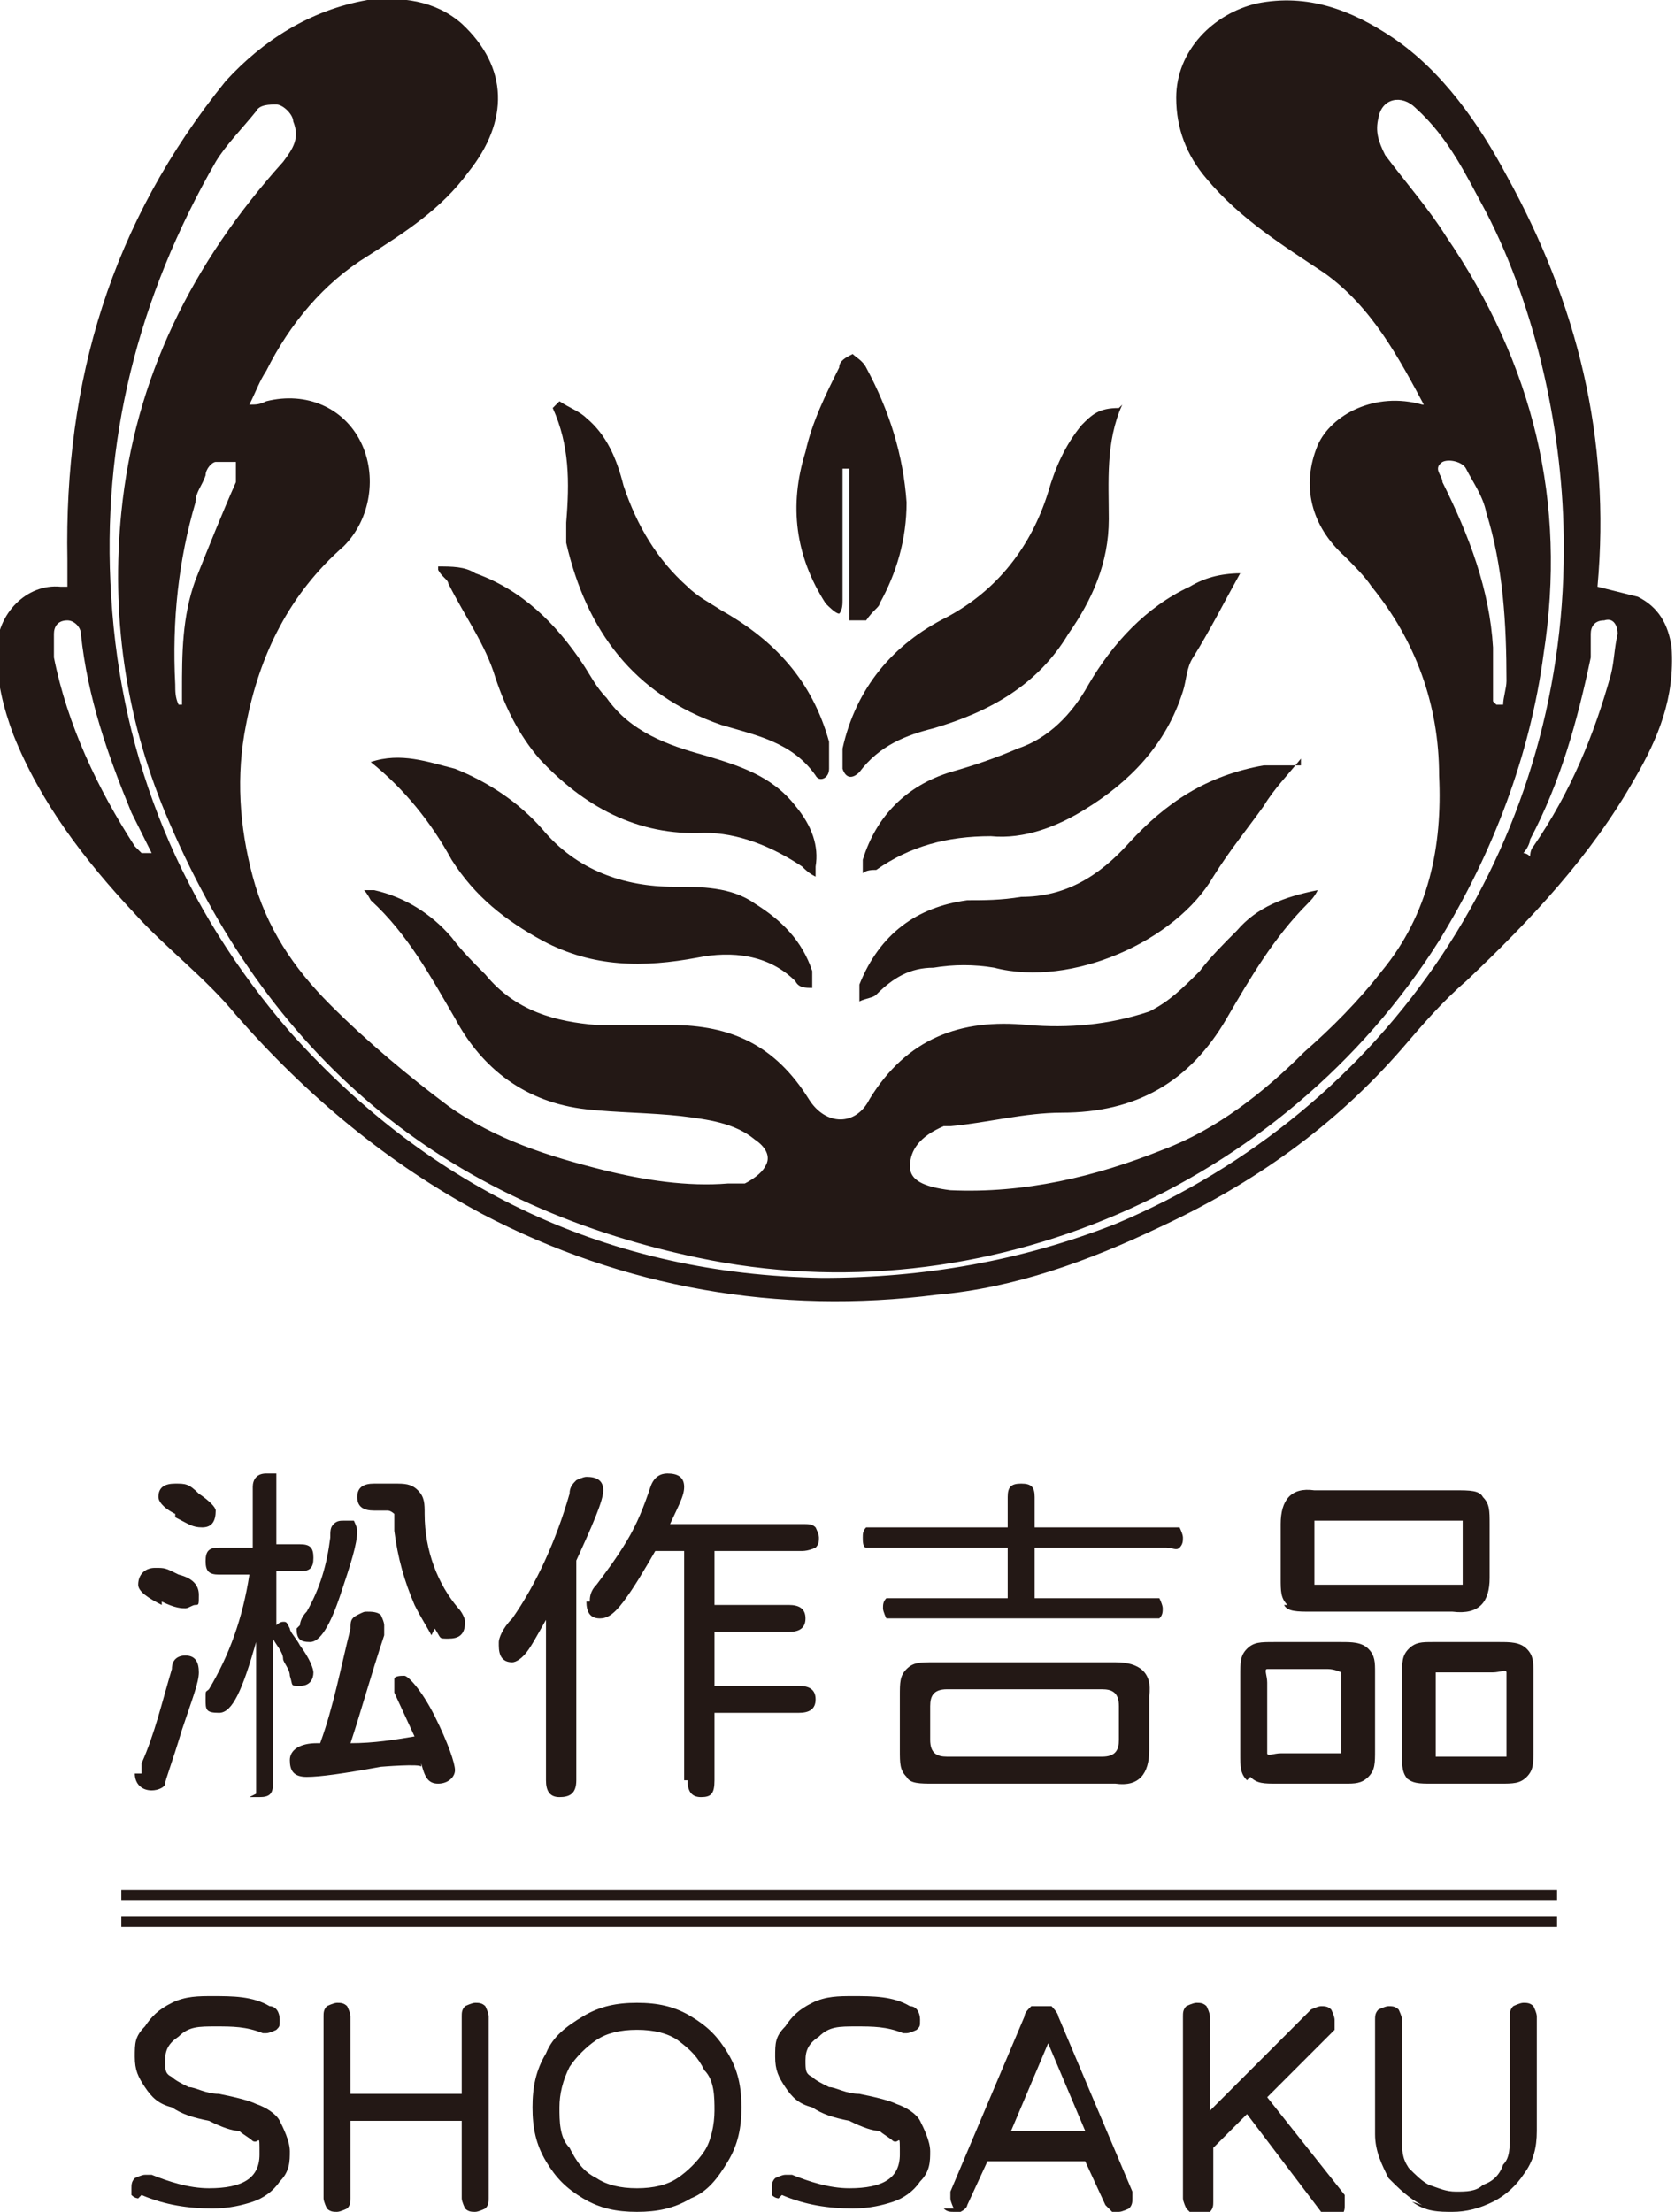
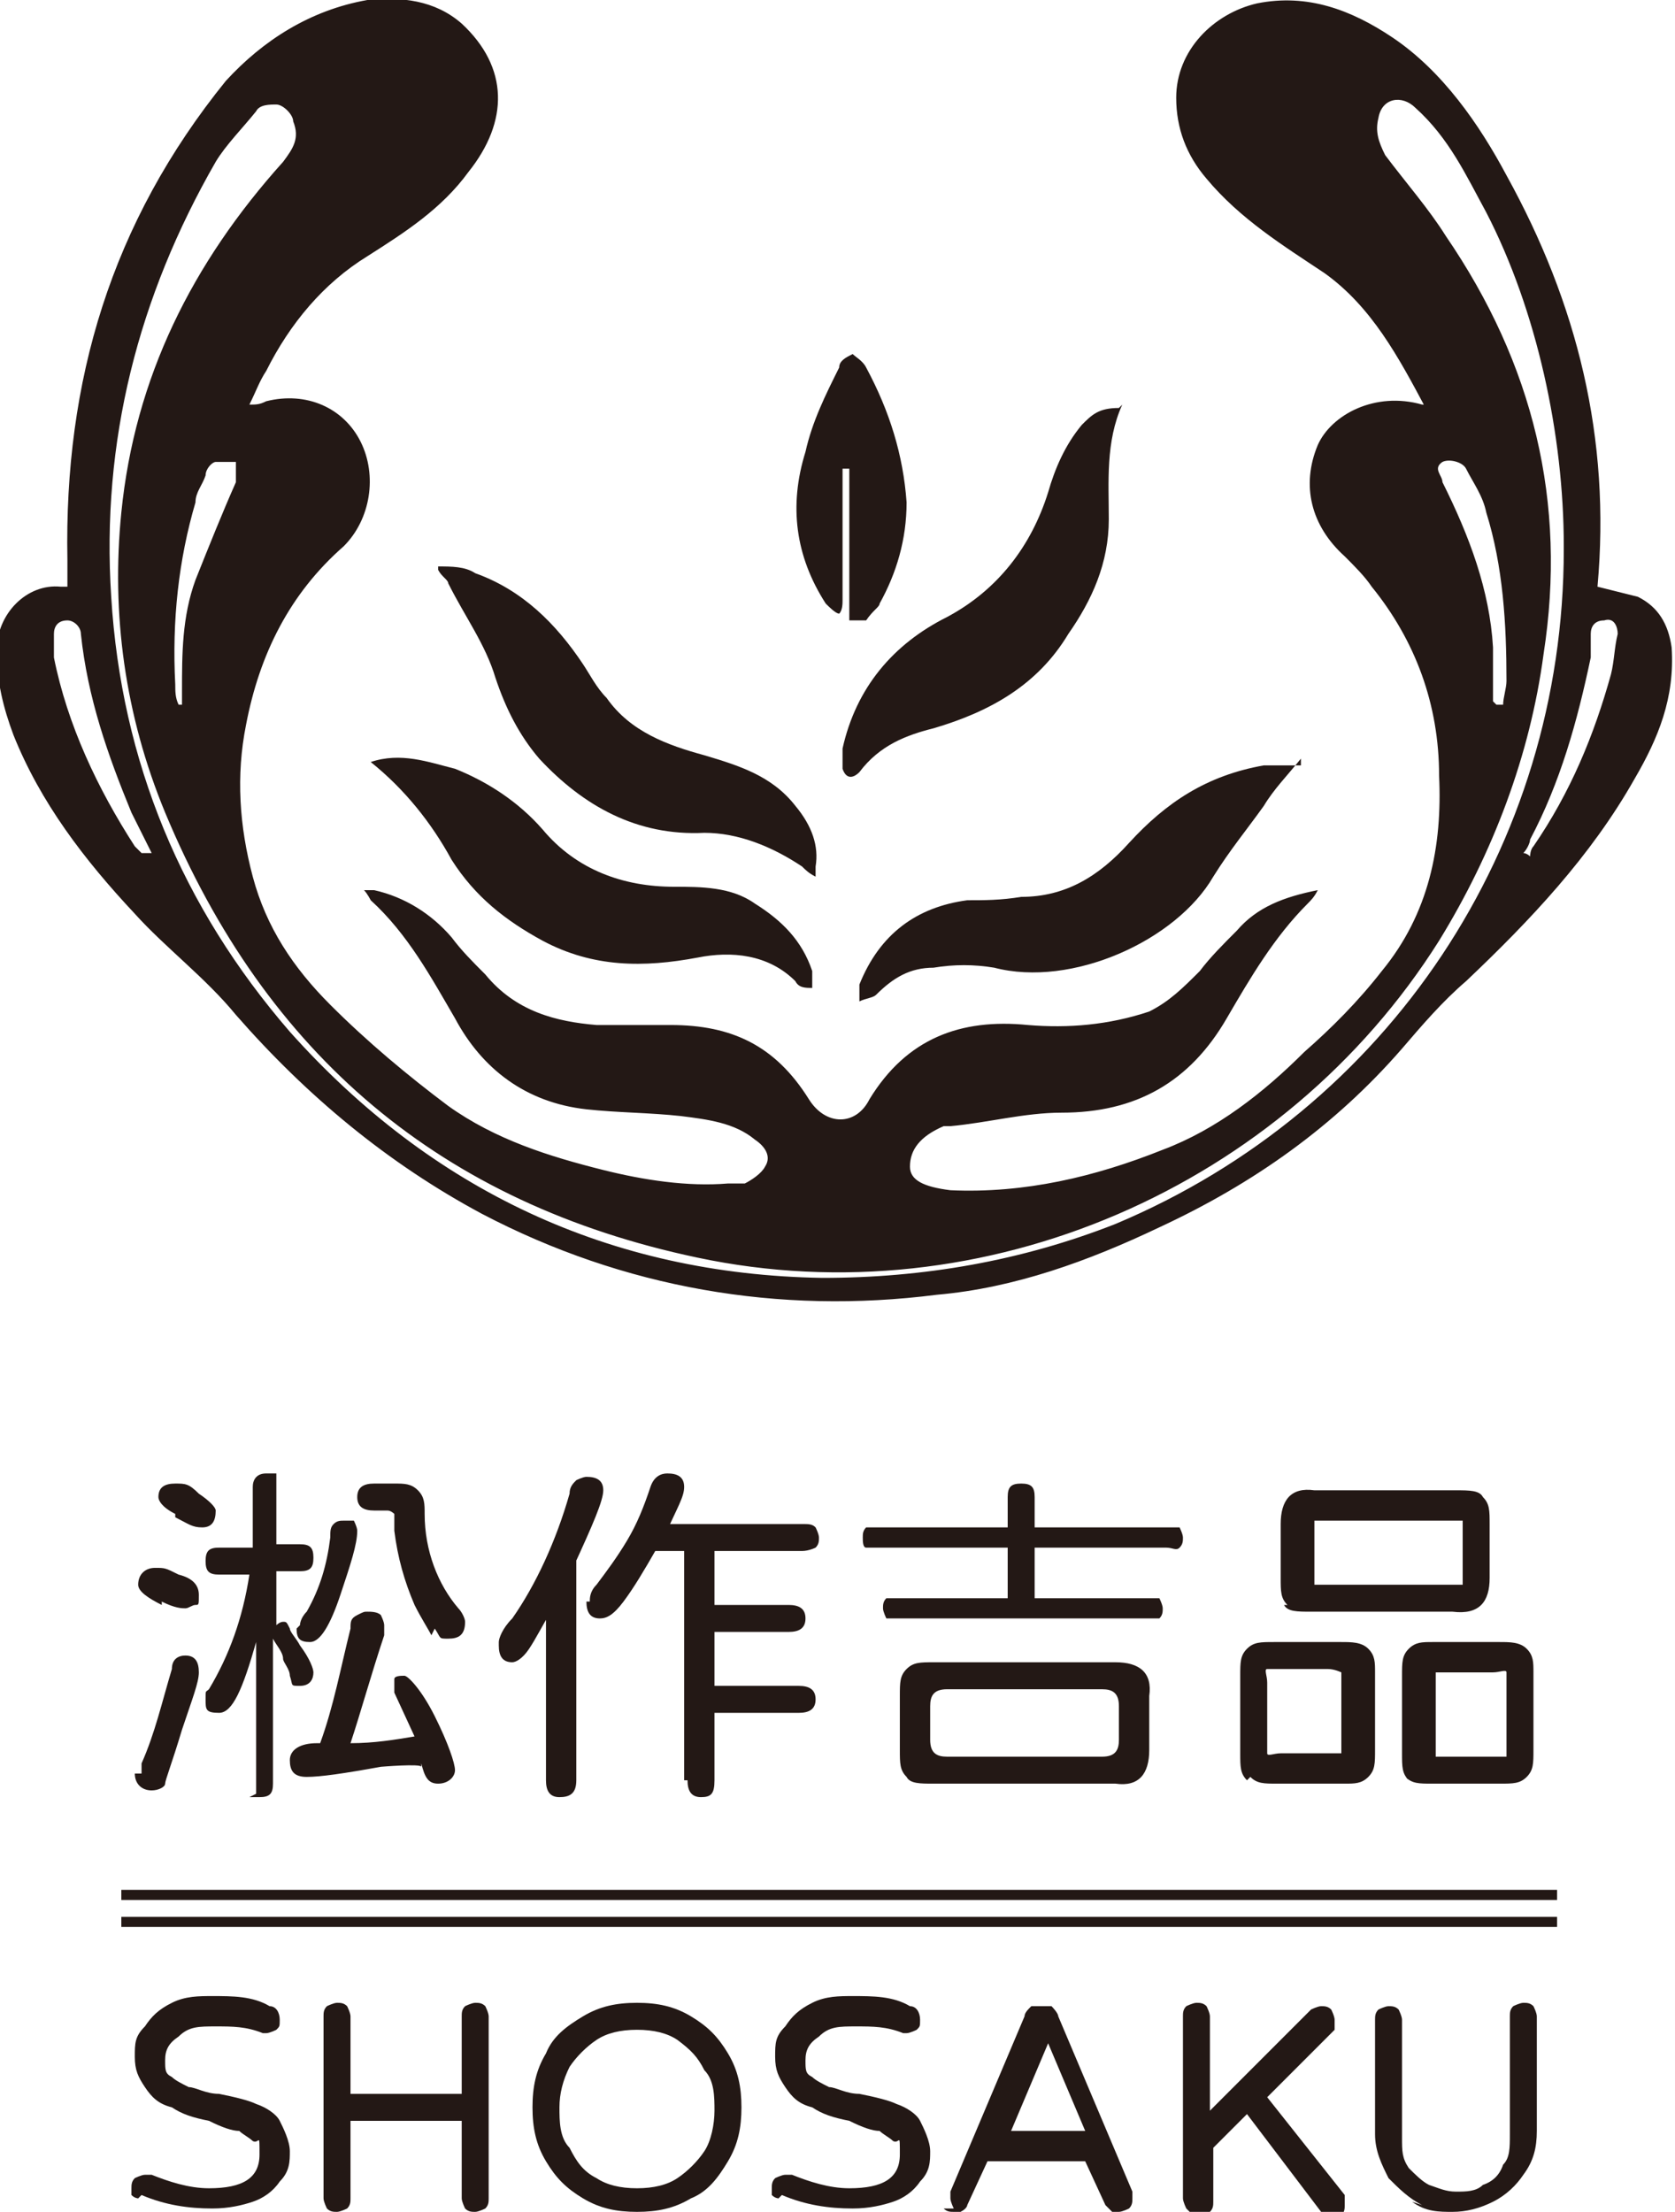
<svg xmlns="http://www.w3.org/2000/svg" viewBox="0 0 49.7 65.6">
  <defs>
    <style>      .cls-1 {        fill: #231815;      }      .cls-2 {        fill: none;        stroke: #231815;        stroke-miterlimit: 10;        stroke-width: .3px;      }    </style>
  </defs>
  <g>
    <g id="_图层_1" data-name="图层_1">
      <g>
        <g>
          <path class="cls-1" d="M42.3,12.1c-.8-1.5-1.6-3-3-4-1.2-.8-2.5-1.6-3.5-2.8-.6-.7-.9-1.5-.9-2.4,0-1.4,1.1-2.5,2.4-2.8,1.5-.3,2.8.2,4,1,1.5,1,2.6,2.6,3.4,4.1,2.1,3.8,3.1,7.8,2.7,12.2,0,0,0,0,0,0,.4.1.8.2,1.2.3.6.3.9.8,1,1.5.1,1.5-.4,2.7-1.1,3.9-1.3,2.3-3.1,4.2-5,6-.7.6-1.3,1.3-1.9,2-2,2.3-4.4,4-7.2,5.3-2.1,1-4.3,1.8-6.6,2-4.7.6-9.3-.2-13.5-2.4-2.8-1.5-5.2-3.5-7.3-5.9-.9-1.1-2.1-2-3-3-1.5-1.6-2.8-3.3-3.6-5.3-.3-.8-.5-1.6-.5-2.5,0-1.1.9-2,1.9-1.9,0,0,.1,0,.2,0,0-.3,0-.6,0-.8-.1-5.3,1.3-10,4.7-14.2C7.8,1.2,9.2.3,10.9,0c1-.1,2,0,2.8.7,1.4,1.3,1.4,2.9.2,4.4-.8,1.1-1.9,1.8-3,2.5-1.3.8-2.3,2-3,3.4-.2.3-.3.6-.5,1,.2,0,.3,0,.5-.1,1.2-.3,2.3.2,2.8,1.2.5,1,.3,2.3-.5,3.1-1.6,1.4-2.5,3.2-2.9,5.3-.3,1.5-.2,3,.2,4.5.4,1.5,1.2,2.7,2.3,3.8,1.1,1.1,2.3,2.1,3.5,3,1.4,1,3,1.5,4.6,1.9,1.2.3,2.5.5,3.7.4.2,0,.4,0,.5,0,.2-.1.5-.3.6-.5.2-.3,0-.6-.3-.8-.6-.5-1.4-.6-2.2-.7-.9-.1-1.9-.1-2.8-.2-1.8-.2-3.1-1.2-3.9-2.7-.7-1.2-1.4-2.5-2.5-3.5,0,0-.1-.2-.2-.3.1,0,.2,0,.3,0,.9.2,1.7.7,2.3,1.4.3.4.6.7,1,1.1.9,1.1,2.1,1.4,3.3,1.5.7,0,1.5,0,2.2,0,1.8,0,3.1.6,4.1,2.2.5.8,1.4.8,1.8,0,1.1-1.8,2.7-2.4,4.7-2.2,1.2.1,2.4,0,3.6-.4.6-.3,1-.7,1.5-1.2.3-.4.7-.8,1.1-1.2.6-.7,1.4-1,2.4-1.2-.1.2-.2.3-.3.4-1,1-1.7,2.2-2.4,3.4-1.1,1.9-2.7,2.8-4.9,2.8-1.1,0-2.2.3-3.3.4,0,0-.1,0-.2,0-.7.3-1,.7-1,1.2,0,.4.4.6,1.2.7,2.2.1,4.3-.4,6.3-1.2,1.6-.6,3-1.7,4.2-2.9.8-.7,1.6-1.5,2.3-2.4,1.4-1.7,1.8-3.7,1.7-5.8,0-2.1-.7-4-2-5.6-.2-.3-.5-.6-.8-.9-1-.9-1.3-2.1-.8-3.3.4-.9,1.7-1.6,3.1-1.2,0,0,0,0,.2,0ZM46.4,16.2c0-3.3-.8-7-2.3-9.9-.6-1.1-1.1-2.2-2.1-3.1-.4-.4-1-.3-1.1.3-.1.4,0,.7.2,1.1.6.8,1.3,1.6,1.8,2.4,2.6,3.8,3.6,7.9,2.9,12.4-.4,3-1.5,5.9-3.1,8.5-4.6,7.3-13.5,11.2-22,9.4-7.6-1.6-12.8-6-15.8-13.2-1.2-2.9-1.6-5.9-1.3-8.9.4-4,2.1-7.4,4.8-10.4.3-.4.5-.7.3-1.2,0-.2-.3-.5-.5-.5-.2,0-.5,0-.6.2-.4.5-.9,1-1.2,1.5-2.3,4-3.4,8.3-3.1,12.9.3,4.9,2.1,9.2,5.3,12.9,4.2,4.7,9.5,7.2,15.8,7.3,3,0,5.9-.5,8.7-1.6,8.1-3.4,13.3-11.2,13.3-20ZM4.4,25.3s0,0,.1,0c-.2-.4-.4-.8-.6-1.2-.7-1.7-1.3-3.4-1.5-5.3,0-.2-.2-.4-.4-.4-.3,0-.4.2-.4.4,0,.2,0,.5,0,.7.4,2,1.3,3.9,2.4,5.6,0,0,.1.1.2.2ZM45.2,25.3c0,0,.1,0,.2.1,0,0,0-.2.1-.3,1.1-1.6,1.8-3.3,2.3-5.1.1-.4.1-.8.2-1.2,0-.2-.1-.5-.4-.4-.3,0-.4.2-.4.4,0,.2,0,.4,0,.7-.4,1.9-.9,3.7-1.8,5.4,0,.1-.1.3-.2.4ZM44.4,20.9c0,0,.1,0,.2,0,0-.2.1-.5.1-.7,0-1.7-.1-3.4-.6-5-.1-.5-.4-.9-.6-1.3-.1-.2-.5-.3-.7-.2-.3.2,0,.4,0,.6.8,1.6,1.4,3.2,1.5,4.9,0,.5,0,1.1,0,1.6ZM5.2,20.9h.2c0-.2,0-.3,0-.4,0-1.1,0-2.2.4-3.3.4-1,.8-2,1.2-2.9,0-.2,0-.4,0-.6-.2,0-.4,0-.6,0-.1,0-.3.2-.3.4-.1.3-.3.5-.3.8-.5,1.7-.7,3.5-.6,5.4,0,.2,0,.4.1.6Z" />
          <path class="cls-1" d="M38.6,22.5c-.4.5-.8.9-1.1,1.4-.5.7-1,1.3-1.5,2.1-1.1,1.9-4.2,3.3-6.5,2.7-.6-.1-1.2-.1-1.8,0-.7,0-1.2.3-1.7.8-.1.1-.3.1-.5.2,0-.2,0-.4,0-.5.6-1.5,1.7-2.3,3.2-2.5.5,0,1,0,1.6-.1,1.3,0,2.3-.6,3.2-1.6,1.1-1.2,2.3-2,4-2.3.4,0,.8,0,1.1,0Z" />
          <path class="cls-1" d="M11,22.6c.9-.3,1.7,0,2.5.2,1,.4,1.9,1,2.6,1.8,1,1.2,2.4,1.7,3.9,1.7.8,0,1.7,0,2.4.5.8.5,1.4,1.1,1.7,2,0,.2,0,.4,0,.5-.2,0-.4,0-.5-.2-.8-.8-1.9-.9-2.9-.7-1.6.3-3.1.3-4.6-.5-1.1-.6-2-1.3-2.7-2.4-.6-1.1-1.4-2.1-2.4-2.9,0,0,0,0-.1-.2Z" />
-           <path class="cls-1" d="M16.6,11.9c.3.2.6.3.8.5.6.5.9,1.2,1.1,2,.4,1.2,1,2.2,1.9,3,.3.3.7.5,1,.7,1.6.9,2.7,2.1,3.2,3.9,0,.2,0,.5,0,.8,0,.3-.3.4-.4.2-.7-1-1.8-1.2-2.8-1.5-2.6-.9-4-2.8-4.6-5.4,0-.2,0-.4,0-.6.1-1.2.1-2.3-.4-3.4,0,0,0,0,.1-.1Z" />
          <path class="cls-1" d="M24.2,26c-.2-.1-.3-.2-.4-.3-.9-.6-1.9-1-2.9-1-2,.1-3.6-.8-4.9-2.2-.6-.7-1-1.5-1.3-2.4-.3-1-.9-1.8-1.4-2.8,0-.1-.2-.2-.3-.4,0,0,0,0,0-.1.4,0,.8,0,1.1.2,1.4.5,2.4,1.5,3.2,2.7.2.3.4.7.7,1,.7,1,1.8,1.4,2.9,1.7,1,.3,2,.6,2.7,1.5.5.6.7,1.2.6,1.8Z" />
-           <path class="cls-1" d="M36.8,17c-.5.9-.9,1.7-1.4,2.5-.2.3-.2.7-.3,1-.5,1.6-1.6,2.7-2.9,3.5-.8.5-1.8.9-2.8.8-1.3,0-2.4.3-3.4,1-.1,0-.3,0-.4.1,0-.1,0-.3,0-.4.4-1.3,1.3-2.2,2.6-2.6.7-.2,1.3-.4,2-.7.9-.3,1.6-1,2.1-1.9.7-1.2,1.7-2.3,3-2.9.5-.3,1-.4,1.6-.4Z" />
          <path class="cls-1" d="M33.3,12c-.5,1.1-.4,2.3-.4,3.4,0,1.3-.5,2.4-1.2,3.4-.9,1.5-2.3,2.3-4,2.8-.8.2-1.6.5-2.2,1.3-.2.2-.4.2-.5-.1,0-.2,0-.4,0-.6.4-1.8,1.5-3.1,3.1-3.9,1.5-.8,2.5-2.1,3-3.7.2-.7.5-1.4,1-2,.3-.3.5-.5,1.1-.5Z" />
          <path class="cls-1" d="M25.2,18.4c0-.3,0-.4,0-.6,0-1.2,0-2.3,0-3.5,0-.1,0-.3,0-.4,0,0-.1,0-.2,0,0,.1,0,.3,0,.4,0,1.2,0,2.3,0,3.5,0,.1,0,.3-.1.4-.1,0-.3-.2-.4-.3-.9-1.4-1.1-2.9-.6-4.5.2-.9.6-1.7,1-2.5,0-.2.2-.3.4-.4.1.1.3.2.4.4.7,1.3,1.1,2.6,1.2,4,0,1.1-.3,2.1-.8,3,0,.1-.2.2-.4.5Z" />
        </g>
        <g>
          <path class="cls-1" d="M4.8,47.6c-.4-.2-.7-.4-.7-.6,0-.3.2-.5.5-.5s.3,0,.7.2c.4.1.6.3.6.6s0,.3-.1.3-.2.1-.3.1-.3,0-.7-.2ZM4.2,52.6c0,0,0-.2,0-.3.4-.9.6-1.8.9-2.8,0-.3.2-.4.4-.4.3,0,.4.2.4.5s-.2.8-.5,1.7c-.3,1-.5,1.5-.5,1.6,0,.1-.2.2-.4.2-.3,0-.5-.2-.5-.5ZM5.2,44.9c-.4-.2-.5-.4-.5-.5,0-.3.2-.4.5-.4s.4,0,.7.3c.3.2.5.4.5.5,0,.3-.1.5-.4.5s-.4-.1-.8-.3ZM7.6,53.2c0,0,0-.2,0-.3v-4.2c-.4,1.4-.7,2.1-1.1,2.1s-.4-.1-.4-.4,0-.2.1-.3c.6-1,1-2.1,1.2-3.4h-.9c-.3,0-.4-.1-.4-.4s.1-.4.4-.4h1v-1.8c0-.2.1-.4.4-.4s.2,0,.3,0c0,0,0,.2,0,.3v1.8h.7c.3,0,.4.1.4.4s-.1.4-.4.4h-.7v1.6c0,0,.1-.1.2-.1s.1,0,.2.2c0,.1.2.3.3.5.3.4.4.7.4.8,0,.2-.1.4-.4.4s-.2,0-.3-.3c0-.2-.2-.4-.2-.5,0-.2-.2-.4-.3-.6v4.3c0,.3-.1.4-.4.4s-.2,0-.3,0ZM12.5,52.4h0c0-.1-1.2,0-1.2,0-1.1.2-1.8.3-2.2.3s-.5-.2-.5-.5.3-.5.8-.5h.1c.4-1.1.6-2.2.9-3.4,0-.2,0-.3.2-.4s.2-.1.3-.1.3,0,.4.1c0,0,.1.2.1.3v.3c-.4,1.2-.7,2.3-1,3.2.7,0,1.3-.1,1.9-.2h0l-.6-1.3c0-.2,0-.3,0-.4s.2-.1.3-.1.5.4.9,1.2c.4.8.6,1.4.6,1.6s-.2.4-.5.4-.4-.2-.5-.6ZM8.9,48.2c0,0,0-.2.2-.4.4-.7.6-1.4.7-2.2,0-.2,0-.3.1-.4s.2-.1.3-.1.3,0,.3,0,.1.2.1.3c0,.4-.2,1-.5,1.9-.3.9-.6,1.4-.9,1.4s-.4-.1-.4-.4ZM12.8,48.5c-.1-.2-.3-.5-.5-.9-.3-.7-.5-1.4-.6-2.2,0-.2,0-.4,0-.5,0,0-.1-.1-.2-.1h-.4c-.3,0-.5-.1-.5-.4s.2-.4.5-.4h.6c.3,0,.5,0,.7.2s.2.4.2.7c0,1.1.4,2.1,1,2.8.1.1.2.3.2.4,0,.4-.2.5-.5.5s-.2,0-.4-.3Z" />
          <path class="cls-1" d="M14.8,48.7c0-.1.1-.4.4-.7.7-1,1.3-2.3,1.7-3.7,0-.2.1-.3.2-.4,0,0,.2-.1.3-.1.3,0,.5.1.5.4s-.3,1-.9,2.3l-.6,1.2c-.3.5-.5.9-.7,1.2-.2.3-.4.4-.5.4-.3,0-.4-.2-.4-.5ZM16.2,52.8v-5.8l.9-1.7v7.5c0,.4-.2.5-.5.5s-.4-.2-.4-.5ZM17.5,47.5c0-.1,0-.3.2-.5.3-.4.6-.8.9-1.3s.5-1,.7-1.6c.1-.3.3-.4.5-.4.3,0,.5.1.5.4s-.2.6-.6,1.5l-.2.3c-.4.7-.7,1.2-1,1.6-.3.4-.5.5-.7.5-.3,0-.4-.2-.4-.5ZM19.4,45.2h4.4c.2,0,.3,0,.4.1,0,0,.1.2.1.3s0,.2-.1.3c0,0-.2.1-.4.1h-4.8l.4-.8ZM20.3,52.8v-7h.9v7c0,.4-.1.5-.4.5s-.4-.2-.4-.5ZM21.1,47.6h2.3c.3,0,.5.1.5.4s-.2.4-.5.4h-2.3v-.8ZM21.1,50h2.6c.3,0,.5.1.5.4s-.2.4-.5.4h-2.6v-.8Z" />
          <path class="cls-1" d="M26.3,48c0,0-.1-.2-.1-.3s0-.2.1-.3c0,0,.2,0,.4,0h3.2v-1.5h-3.8c-.2,0-.3,0-.4,0s-.1-.2-.1-.3,0-.2.1-.3c0,0,.2,0,.4,0h3.8v-.9c0-.3.1-.4.4-.4s.4.1.4.4v.9h3.9c.2,0,.3,0,.4,0,0,0,.1.2.1.3s0,.2-.1.3-.2,0-.4,0h-3.9v1.5h3.3c.2,0,.3,0,.4,0,0,0,.1.2.1.3s0,.2-.1.3c0,0-.2,0-.4,0h-7.4c-.2,0-.3,0-.4,0ZM26.9,52.7c-.2-.2-.2-.4-.2-.8v-1.6c0-.4,0-.6.2-.8.2-.2.4-.2.8-.2h5.4c.7,0,1.1.3,1,1v1.6c0,.7-.3,1.1-1,1h-5.4c-.4,0-.7,0-.8-.2ZM33.2,51.6v-1c0-.4-.2-.5-.5-.5h-4.6c-.4,0-.5.2-.5.5v1c0,.4.2.5.5.5h4.6c.4,0,.5-.2.5-.5Z" />
          <path class="cls-1" d="M37,52.8c-.2-.2-.2-.4-.2-.8v-2.3c0-.4,0-.6.2-.8.2-.2.4-.2.8-.2h2c.3,0,.6,0,.8.2.2.2.2.4.2.7v2.3c0,.4,0,.6-.2.8-.2.2-.4.2-.7.2h-2c-.4,0-.6,0-.8-.2ZM39.8,52.1c0,0,0-.2,0-.4v-1.7c0-.2,0-.3,0-.4,0,0-.2-.1-.4-.1h-1.4c-.2,0-.3,0-.4,0s0,.2,0,.4v1.7c0,.2,0,.3,0,.4s.2,0,.4,0h1.4c.2,0,.3,0,.4,0ZM38.2,47.6c-.2-.2-.2-.4-.2-.8v-1.6c0-.7.3-1.1,1-1h4.2c.4,0,.7,0,.8.2.2.2.2.4.2.8v1.6c0,.7-.3,1.1-1.1,1h-4.2c-.4,0-.7,0-.8-.2ZM43.4,47c0,0,0-.2,0-.4v-1.1c0-.2,0-.3,0-.4,0,0-.2,0-.4,0h-3.6c-.2,0-.3,0-.4,0,0,0,0,.2,0,.4v1.1c0,.2,0,.3,0,.4,0,0,.2,0,.4,0h3.6c.2,0,.3,0,.4,0ZM41.8,52.8c-.2-.2-.2-.4-.2-.8v-2.3c0-.4,0-.6.2-.8.2-.2.4-.2.7-.2h2c.3,0,.6,0,.8.2.2.2.2.4.2.7v2.3c0,.4,0,.6-.2.8-.2.2-.4.2-.8.2h-2c-.4,0-.6,0-.8-.2ZM44.7,52.1c0,0,0-.2,0-.4v-1.7c0-.2,0-.3,0-.4s-.2,0-.4,0h-1.3c-.2,0-.3,0-.4,0,0,0,0,.2,0,.4v1.7c0,.2,0,.3,0,.4,0,0,.2,0,.4,0h1.3c.2,0,.3,0,.4,0Z" />
        </g>
        <g>
          <path class="cls-1" d="M4.1,65.2c0,0-.1,0-.2-.1,0,0,0-.1,0-.2s0-.2.1-.3c0,0,.2-.1.3-.1s.1,0,.2,0c.5.2,1.1.4,1.7.4,1,0,1.5-.3,1.5-1s0-.3-.2-.4c-.1-.1-.3-.2-.4-.3-.2,0-.5-.1-.9-.3-.5-.1-.8-.2-1.1-.4-.4-.1-.6-.3-.8-.6s-.3-.5-.3-.9,0-.6.3-.9c.2-.3.4-.5.8-.7.4-.2.8-.2,1.2-.2.6,0,1.2,0,1.7.3.2,0,.3.2.3.4s0,.2-.1.3c0,0-.2.1-.3.1s0,0-.1,0c-.5-.2-.9-.2-1.4-.2s-.8,0-1.1.3c-.3.2-.4.4-.4.7s0,.4.2.5c.1.1.3.2.5.3.2,0,.5.2.9.2.5.1.9.2,1.1.3.3.1.6.3.7.5s.3.6.3.9,0,.6-.3.9c-.2.3-.5.5-.8.6-.3.1-.7.2-1.2.2-.7,0-1.4-.1-2.1-.4Z" />
          <path class="cls-1" d="M9.7,65.5c0,0-.1-.2-.1-.3v-5.4c0-.1,0-.2.1-.3,0,0,.2-.1.3-.1s.2,0,.3.1c0,0,.1.2.1.3v2.3h3.3v-2.3c0-.1,0-.2.1-.3,0,0,.2-.1.3-.1s.2,0,.3.1c0,0,.1.2.1.3v5.4c0,.1,0,.2-.1.3,0,0-.2.1-.3.1s-.2,0-.3-.1c0,0-.1-.2-.1-.3v-2.3h-3.3v2.3c0,.1,0,.2-.1.3,0,0-.2.1-.3.1s-.2,0-.3-.1Z" />
          <path class="cls-1" d="M17.3,65.2c-.5-.3-.8-.6-1.1-1.1-.3-.5-.4-1-.4-1.6,0-.6.1-1.1.4-1.6.2-.5.6-.8,1.1-1.1.5-.3,1-.4,1.6-.4s1.1.1,1.6.4c.5.3.8.6,1.1,1.1s.4,1,.4,1.6c0,.6-.1,1.1-.4,1.6-.3.5-.6.9-1.1,1.1-.5.3-1,.4-1.6.4s-1.1-.1-1.6-.4ZM20.1,64.6c.3-.2.6-.5.8-.8s.3-.8.3-1.2,0-.9-.3-1.2c-.2-.4-.4-.6-.8-.9-.3-.2-.7-.3-1.2-.3s-.9.1-1.2.3c-.3.2-.6.5-.8.8-.2.4-.3.8-.3,1.2s0,.9.3,1.2c.2.4.4.7.8.9.3.2.7.3,1.2.3s.9-.1,1.2-.3Z" />
          <path class="cls-1" d="M23.1,65.2c0,0-.1,0-.2-.1,0,0,0-.1,0-.2s0-.2.1-.3c0,0,.2-.1.3-.1s.1,0,.2,0c.5.2,1.1.4,1.7.4,1,0,1.5-.3,1.5-1s0-.3-.2-.4c-.1-.1-.3-.2-.4-.3-.2,0-.5-.1-.9-.3-.5-.1-.8-.2-1.1-.4-.4-.1-.6-.3-.8-.6s-.3-.5-.3-.9,0-.6.3-.9c.2-.3.4-.5.8-.7.4-.2.8-.2,1.2-.2.6,0,1.2,0,1.7.3.2,0,.3.2.3.4s0,.2-.1.3c0,0-.2.1-.3.1s0,0-.1,0c-.5-.2-.9-.2-1.4-.2s-.8,0-1.1.3c-.3.2-.4.4-.4.7s0,.4.2.5c.1.1.3.2.5.3.2,0,.5.2.9.2.5.1.9.2,1.1.3.3.1.6.3.7.5s.3.6.3.9,0,.6-.3.9c-.2.3-.5.5-.8.6-.3.1-.7.2-1.2.2-.7,0-1.4-.1-2.1-.4Z" />
          <path class="cls-1" d="M28.3,65.5c0,0-.1-.2-.1-.3s0,0,0-.2l2.2-5.2c0-.1.1-.2.2-.3,0,0,.2,0,.3,0h0c.1,0,.2,0,.3,0,0,0,.2.2.2.3l2.2,5.2c0,0,0,.1,0,.2,0,.1,0,.2-.1.3,0,0-.2.1-.3.1s-.2,0-.2,0-.1-.1-.2-.2l-.6-1.3h-2.9l-.6,1.3c0,0,0,.1-.2.2s-.1,0-.2,0-.2,0-.3-.1ZM32.2,63.2l-1.1-2.6s0,0,0,0,0,0,0,0l-1.1,2.6h2.3Z" />
          <path class="cls-1" d="M35.2,65.5c0,0-.1-.2-.1-.3v-5.4c0-.1,0-.2.1-.3,0,0,.2-.1.3-.1s.2,0,.3.1c0,0,.1.2.1.3v2.8l3-3c0,0,.2-.1.3-.1s.2,0,.3.1c0,0,.1.2.1.3s0,.2,0,.3l-2,2,2.3,2.9c0,0,0,.2,0,.3s0,.2-.1.3c0,0-.2.1-.3.1s-.2,0-.3-.2l-2.2-2.9-1,1v1.6c0,.1,0,.2-.1.3,0,0-.2.1-.3.1s-.2,0-.3-.1Z" />
          <path class="cls-1" d="M42.2,65.4c-.4-.2-.7-.5-1-.8-.2-.4-.4-.8-.4-1.3v-3.4c0-.1,0-.2.1-.3,0,0,.2-.1.3-.1s.2,0,.3.1c0,0,.1.2.1.3v3.5c0,.4,0,.6.2.9.2.2.4.4.6.5.3.1.5.2.8.2s.6,0,.8-.2c.3-.1.5-.3.6-.6.2-.2.2-.5.2-.9v-3.5c0-.1,0-.2.1-.3,0,0,.2-.1.3-.1s.2,0,.3.1c0,0,.1.2.1.3v3.4c0,.5-.1.9-.4,1.3-.2.3-.5.6-.9.8-.4.2-.8.3-1.2.3s-.8,0-1.2-.3Z" />
        </g>
        <line class="cls-2" x1="3.6" y1="56.2" x2="46.2" y2="56.2" />
        <line class="cls-2" x1="3.6" y1="57" x2="46.2" y2="57" />
      </g>
    </g>
  </g>
</svg>